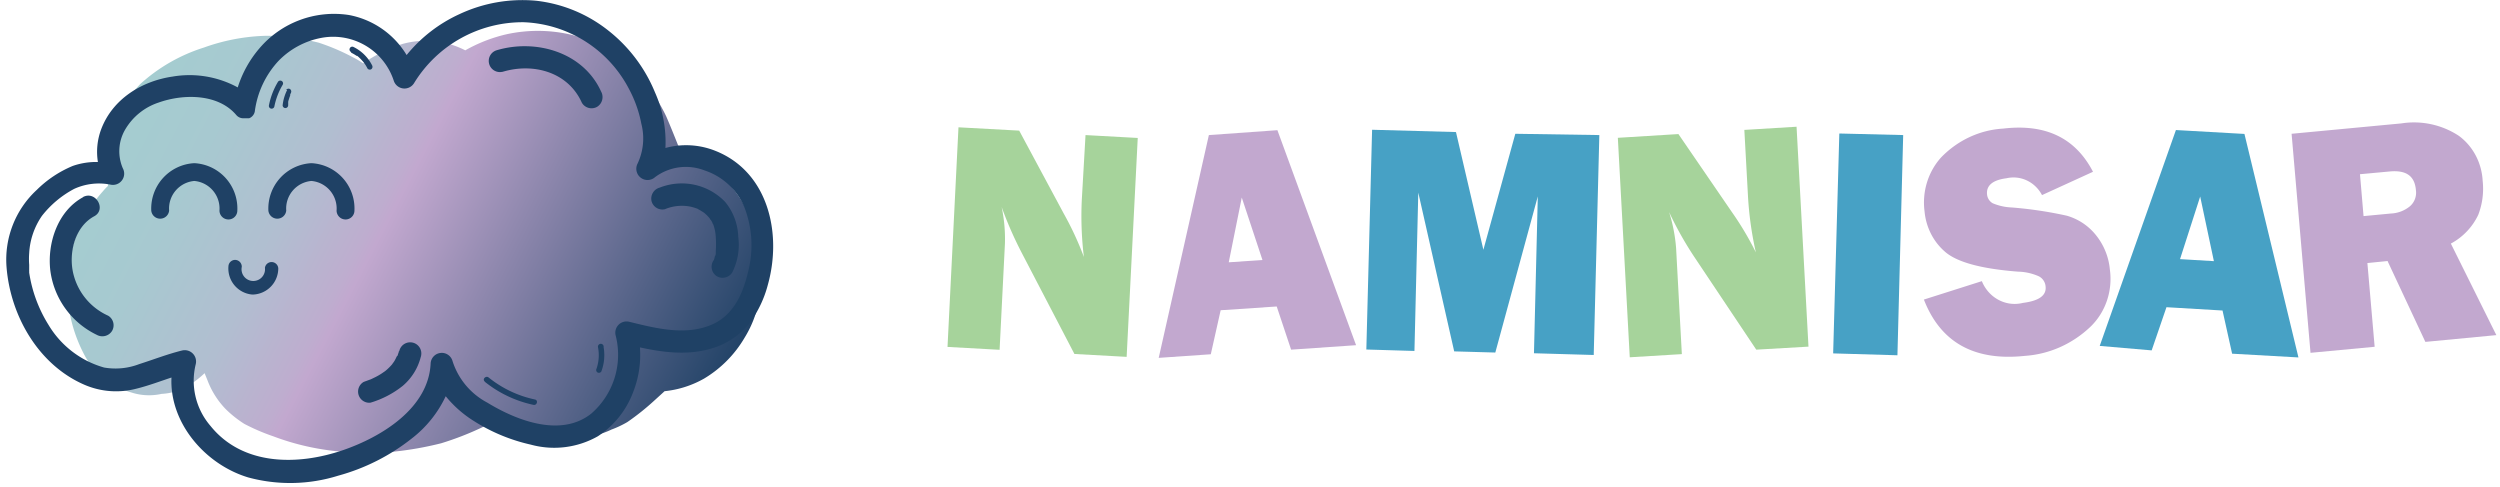
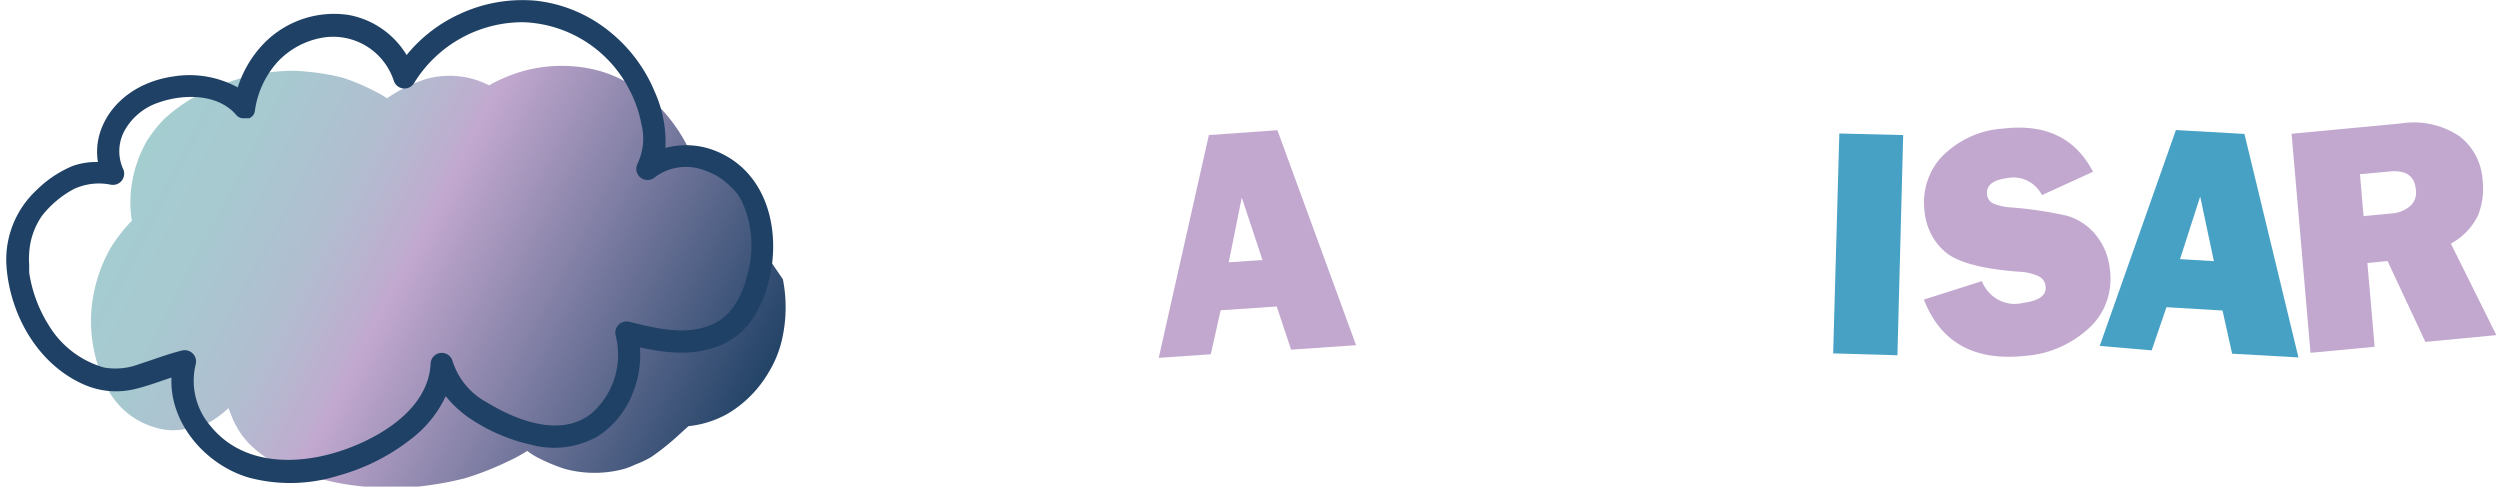
<svg xmlns="http://www.w3.org/2000/svg" width="298" height="58">
  <defs>
    <linearGradient x1="-66.515%" y1="13.377%" x2="125.688%" y2="74.286%" id="a">
      <stop stop-color="#A0D2D0" offset="0%" />
      <stop stop-color="#A2D0D0" offset="31%" />
      <stop stop-color="#A7C9D0" offset="43%" />
      <stop stop-color="#B1BED0" offset="51%" />
      <stop stop-color="#BEADCF" offset="57%" />
      <stop stop-color="#C2A8CF" offset="58%" />
      <stop stop-color="#1F4165" offset="87%" />
    </linearGradient>
  </defs>
  <g fill-rule="nonzero" fill="none">
-     <path d="M89.735 29.107a15.92 15.92 0 0 0-4.37-8.06 17.1 17.1 0 0 0-3.85-3c-.46-.26-.94-.48-1.42-.71-.46-1.15-.92-2.31-1.42-3.46a20.12 20.12 0 0 0-2.93-4.52 16.72 16.72 0 0 0-3.77-3.2 14.59 14.59 0 0 0-4.81-2.07 17.4 17.4 0 0 0-7.6 0 18.33 18.33 0 0 0-4.85 1.9 10.34 10.34 0 0 0-7.52-.75 17.69 17.69 0 0 0-4.65 2.3 10.33 10.33 0 0 0-1.24-.73 25.22 25.22 0 0 0-4.05-1.73 26.26 26.26 0 0 0-4.3-.72 14.78 14.78 0 0 0-2.4-.09 23.66 23.66 0 0 0-7 1.39 20.36 20.36 0 0 0-7.56 4.33 16.83 16.83 0 0 0-1.95 2.44 6.06 6.06 0 0 0-.48.86 14.72 14.72 0 0 0-1.6 6.23 12.83 12.83 0 0 0 .17 2.62 7.84 7.84 0 0 0-.63.67 18.49 18.49 0 0 0-1.94 2.62 18 18 0 0 0-2.31 8.56 17.69 17.69 0 0 0 2.23 8.62 9.24 9.24 0 0 0 5.42 4.16 6.83 6.83 0 0 0 3.61.17 6.81 6.81 0 0 0 3.37-1.08 12.36 12.36 0 0 0 1.76-1.39c.11.29.23.56.4 1a10 10 0 0 0 2.07 3.24 13.08 13.08 0 0 0 2.27 1.81 24.22 24.22 0 0 0 3.42 1.47 30 30 0 0 0 8.17 1.84 25.22 25.22 0 0 0 6.2 0 39.88 39.88 0 0 0 5.66-1 35.91 35.91 0 0 0 5.1-2 18.08 18.08 0 0 0 2.32-1.26c.25.18.49.35.75.51a8 8 0 0 0 .82.44c.947.476 1.93.877 2.94 1.2a13.58 13.58 0 0 0 6.46.14 8.26 8.26 0 0 0 1.9-.66 11.9 11.9 0 0 0 1.91-.9 29.38 29.38 0 0 0 3.22-2.57l1.22-1.11a12 12 0 0 0 4.72-1.51 13.8 13.8 0 0 0 4.83-4.89 13 13 0 0 0 1.67-4.23 17.18 17.18 0 0 0 .04-6.88Z" fill="url(#a)" transform="translate(.745 .013)" />
+     <path d="M89.735 29.107a15.92 15.92 0 0 0-4.37-8.06 17.1 17.1 0 0 0-3.85-3a20.12 20.12 0 0 0-2.93-4.52 16.72 16.72 0 0 0-3.77-3.2 14.59 14.59 0 0 0-4.81-2.07 17.4 17.4 0 0 0-7.6 0 18.33 18.33 0 0 0-4.85 1.9 10.34 10.34 0 0 0-7.52-.75 17.69 17.69 0 0 0-4.65 2.3 10.33 10.33 0 0 0-1.24-.73 25.22 25.22 0 0 0-4.05-1.73 26.26 26.26 0 0 0-4.3-.72 14.78 14.78 0 0 0-2.4-.09 23.66 23.66 0 0 0-7 1.39 20.36 20.36 0 0 0-7.56 4.33 16.83 16.83 0 0 0-1.95 2.44 6.06 6.06 0 0 0-.48.86 14.72 14.72 0 0 0-1.6 6.23 12.83 12.83 0 0 0 .17 2.62 7.84 7.84 0 0 0-.63.67 18.49 18.49 0 0 0-1.94 2.62 18 18 0 0 0-2.31 8.56 17.69 17.69 0 0 0 2.23 8.62 9.24 9.24 0 0 0 5.42 4.16 6.83 6.83 0 0 0 3.61.17 6.81 6.81 0 0 0 3.37-1.08 12.36 12.36 0 0 0 1.76-1.39c.11.29.23.56.4 1a10 10 0 0 0 2.07 3.24 13.08 13.08 0 0 0 2.27 1.81 24.22 24.22 0 0 0 3.42 1.47 30 30 0 0 0 8.17 1.84 25.22 25.22 0 0 0 6.2 0 39.88 39.88 0 0 0 5.66-1 35.91 35.91 0 0 0 5.1-2 18.08 18.08 0 0 0 2.32-1.26c.25.18.49.35.75.51a8 8 0 0 0 .82.44c.947.476 1.93.877 2.94 1.2a13.58 13.58 0 0 0 6.46.14 8.26 8.26 0 0 0 1.9-.66 11.9 11.9 0 0 0 1.91-.9 29.38 29.38 0 0 0 3.22-2.57l1.22-1.11a12 12 0 0 0 4.72-1.51 13.8 13.8 0 0 0 4.83-4.89 13 13 0 0 0 1.67-4.23 17.18 17.18 0 0 0 .04-6.88Z" fill="url(#a)" transform="translate(.745 .013)" />
    <path d="M85.32 18a9.37 9.37 0 0 0-6-.36A14.54 14.54 0 0 0 78.07 11a18.1 18.1 0 0 0-5.61-7.4A16.87 16.87 0 0 0 63.92.09a17.66 17.66 0 0 0-9.14 1.59 17.44 17.44 0 0 0-6.31 4.88 10.24 10.24 0 0 0-6.87-4.77 11.68 11.68 0 0 0-10.7 4 13.26 13.26 0 0 0-2.56 4.63 12 12 0 0 0-7.78-1.29c-3.69.54-7.15 2.69-8.5 6.28a7.65 7.65 0 0 0-.39 3.9 8.5 8.5 0 0 0-3 .47 13.37 13.37 0 0 0-4.28 2.85 11.32 11.32 0 0 0-3.61 9.21c.46 5.78 3.77 11.61 9.23 14a9.52 9.52 0 0 0 6.25.49c1.42-.35 2.79-.87 4.18-1.33-.25 5.39 4 10.36 9.15 11.91 3.51.95 7.218.88 10.69-.2a24.54 24.54 0 0 0 8.85-4.48 13.72 13.72 0 0 0 4-5 13.54 13.54 0 0 0 2.77 2.57 21.38 21.38 0 0 0 7.37 3.2c2.694.739 5.57.38 8-1a10.78 10.78 0 0 0 4.17-5.18 12.05 12.05 0 0 0 .84-5.41c3 .65 6 1 8.94 0a9 9 0 0 0 4.09-2.84 13.44 13.44 0 0 0 2.23-4.67c1.68-6.05.07-13.37-6.22-15.9Zm3.86 14.37c-.59 2.56-1.71 5.14-4.23 6.28-3.15 1.42-6.75.49-9.93-.29A1.34 1.34 0 0 0 73.39 40a9.28 9.28 0 0 1-2.92 9.31c-3.61 2.86-8.89.82-12.37-1.31a8.51 8.51 0 0 1-4.17-5 1.33 1.33 0 0 0-2.6.35c-.26 5.36-5.93 8.76-10.45 10.31-5.35 1.84-11.94 1.89-15.79-2.89a8.24 8.24 0 0 1-1.76-7.35 1.35 1.35 0 0 0-1.63-1.64c-1.74.43-3.4 1.08-5.1 1.62a7.9 7.9 0 0 1-4.19.41 11.31 11.31 0 0 1-6.63-5.09 16.34 16.34 0 0 1-2.3-6.22v-.19a1.1 1.1 0 0 1 0-.18v-.56a9.33 9.33 0 0 1 0-1.4A8.63 8.63 0 0 1 5 25.73a12 12 0 0 1 3.85-3.22 7.12 7.12 0 0 1 4.29-.51 1.34 1.34 0 0 0 1.5-1.94 5.13 5.13 0 0 1 .3-4.65 7.25 7.25 0 0 1 3.95-3.18c2.93-1.05 7.11-1.1 9.29 1.5a1.1 1.1 0 0 0 .8.37h.71l.15-.07a1.1 1.1 0 0 0 .53-.73 10.93 10.93 0 0 1 2.79-6 9.57 9.57 0 0 1 5.23-2.8 7.6 7.6 0 0 1 8.54 5.1 1.34 1.34 0 0 0 2.42.32 15.181 15.181 0 0 1 13.07-7.27 14.781 14.781 0 0 1 12.58 8 14.59 14.59 0 0 1 1.45 4.11A7 7 0 0 1 76 19.5a1.34 1.34 0 0 0 2.09 1.61 6.15 6.15 0 0 1 5.91-.79 7.78 7.78 0 0 1 4.74 4.41 12.56 12.56 0 0 1 .44 7.64Z" fill="#1F4165" />
-     <path d="M41.18 26.16a1.07 1.07 0 0 1-1.06-1.06 3.3 3.3 0 0 0-3-3.53 3.3 3.3 0 0 0-3 3.53 1.07 1.07 0 0 1-2.13 0 5.42 5.42 0 0 1 5.13-5.65 5.41 5.41 0 0 1 5.13 5.65 1.06 1.06 0 0 1-1.07 1.06ZM27.22 26.16a1.07 1.07 0 0 1-1.06-1.06 3.3 3.3 0 0 0-3-3.53 3.3 3.3 0 0 0-3 3.53 1.07 1.07 0 0 1-2.13 0 5.42 5.42 0 0 1 5.13-5.65 5.41 5.41 0 0 1 5.13 5.65 1.06 1.06 0 0 1-1.07 1.06ZM79.3 24.92a5.27 5.27 0 0 1 3-.29c.269.06.533.14.79.24-.22-.09.06 0 .12.06l.27.15.31.19.15.1c-.1-.07-.1-.08 0 0 .183.156.357.323.52.5.07.08.14.15.2.23-.16-.2 0 .08.07.12.067.099.128.202.18.31 0 .07.16.34.07.12a5.11 5.11 0 0 1 .34 1.59c.04.57.04 1.14 0 1.71v.2c0 .11 0 .23-.07.34-.07.11-.07.26-.12.39 0 .09-.09.17-.13.25a1.34 1.34 0 0 0 .47 1.81 1.36 1.36 0 0 0 1.82-.47 7.33 7.33 0 0 0 .71-4.25 6.88 6.88 0 0 0-1.56-4.15 7.16 7.16 0 0 0-7.79-1.71 1.36 1.36 0 0 0-.98 1.64 1.34 1.34 0 0 0 1.63.93v-.01ZM9.93 23.49C6.87 25.14 5.61 29 6 32.26a9.91 9.91 0 0 0 5.55 7.66 1.36 1.36 0 0 0 1.81-.48 1.33 1.33 0 0 0-.47-1.81 7.37 7.37 0 0 1-4.26-5.56c-.35-2.31.43-5.12 2.6-6.29 1.5-.81.17-3.1-1.34-2.29h.04ZM47.55 41.84c0 .13-.07.26-.11.39-.04.13 0 .12-.07.19s0 0 0-.06c-.14.23-.23.48-.38.71-.15.23-.16.21-.23.33.19-.31.07-.09 0 0l-.1.12a6.92 6.92 0 0 1-.61.6l-.16.13c-.18.15.17-.12 0 0l-.35.24a7 7 0 0 1-.75.44l-.39.19-.19.09c-.22.1.19-.08 0 0l-.85.31a1.33 1.33 0 0 0 .8 2.48A11.33 11.33 0 0 0 48 46a6.66 6.66 0 0 0 2.15-3.43 1.33 1.33 0 1 0-2.56-.7l-.04-.03ZM59.88 8.57c3.68-1.12 7.83 0 9.48 3.68a1.34 1.34 0 0 0 1.82.48 1.36 1.36 0 0 0 .47-1.82C69.52 6.21 63.86 4.59 59.17 6a1.33 1.33 0 0 0 .71 2.56v.01ZM41.88 6.29a5 5 0 0 1 .63.37h.07l.15.12.26.25.24.26.12.14.05.07c.149.201.28.416.39.64a.34.34 0 0 0 .45.12.35.35 0 0 0 .12-.46 4.91 4.91 0 0 0-2.2-2.19.32.32 0 0 0-.45.12.33.33 0 0 0 .11.45l.06.11ZM33.13 9.76a8.72 8.72 0 0 0-1.07 2.78.33.33 0 0 0 .483.37.33.33 0 0 0 .157-.2 8.21 8.21 0 0 1 1-2.61.332.332 0 0 0-.57-.34ZM34.23 10.72a5.37 5.37 0 0 0-.54 1.83.33.33 0 1 0 .66 0v-.06a.28.28 0 0 0 0-.09 1.42 1.42 0 0 0 0-.2c0-.14.06-.28.1-.41.04-.13.09-.27.14-.4v-.13l.09-.19a.36.36 0 0 0-.12-.46.34.34 0 0 0-.45.12l.12-.01ZM57.78 45.5a13.89 13.89 0 0 0 5.81 2.76c.42.09.6-.55.18-.64A13.12 13.12 0 0 1 58.25 45c-.33-.27-.8.2-.47.47v.03ZM71.28 41.38a4.94 4.94 0 0 1-.17 2.56.34.34 0 0 0 .12.46.34.34 0 0 0 .45-.12 5.5 5.5 0 0 0 .27-2.9.34.34 0 1 0-.67 0ZM30.18 35.11h-.12a3.12 3.12 0 0 1-2.83-3.37.8.8 0 0 1 .82-.76.81.81 0 0 1 .77.83 1.4 1.4 0 1 0 2.76.11.8.8 0 0 1 1.59.07 3.13 3.13 0 0 1-2.99 3.12Z" fill="#1F4165" />
-     <path d="m134.296 42.537-6.224-.343-6.257-12.009a45.078 45.078 0 0 1-2.418-5.506c.302 1.424.435 2.882.392 4.34l-.637 12.677-6.208-.343 1.307-26.178 7.237.395 5.326 9.915a37.137 37.137 0 0 1 2.385 5.146 40.428 40.428 0 0 1-.245-6.861l.441-7.669 6.224.343-1.323 26.093Z" fill="#A6D39B" />
    <path d="m153.9 41.679-1.715-5.146-6.682.446-1.176 5.249-6.208.429 5.979-26.556 8.169-.583 9.377 25.629-7.744.532Zm-7.433-10.413 4.019-.274-2.467-7.445-1.552 7.719Z" fill="#C2A8CF" />
-     <path fill="#47A1C5" d="m190.641 16.1-.669 26.214-7.123-.206.457-18.7-5.064 18.614-4.901-.137-4.28-18.922-.458 18.87-5.734-.171.686-26.195 9.998.274 3.268 14.033 3.806-13.827z" />
-     <path d="m215.571 41.319-6.224.36-7.45-11.15a41.758 41.758 0 0 1-2.94-5.25c.438 1.385.717 2.819.833 4.272l.686 12.66-6.208.377-1.421-26.161 7.221-.446 6.338 9.247a36.808 36.808 0 0 1 2.892 4.855 40.656 40.656 0 0 1-.947-6.862l-.425-7.737 6.224-.378 1.421 26.213Z" fill="#A6D39B" />
    <path fill="#47A1C5" d="m226.86 16.1-.686 26.248-7.662-.223.735-26.212z" />
    <path d="m229.327 35.709 6.91-2.196c.814 2.004 2.885 3.099 4.901 2.591 1.918-.24 2.817-.892 2.696-1.956a1.487 1.487 0 0 0-.817-1.218 6.424 6.424 0 0 0-2.467-.549c-4.443-.343-7.351-1.149-8.756-2.419-1.358-1.194-2.214-2.9-2.385-4.751-.311-2.354.418-4.728 1.976-6.451 1.984-2.048 4.609-3.268 7.384-3.431 5.065-.6 8.626 1.115 10.717 5.147l-6.077 2.779c-.833-1.577-2.553-2.393-4.231-2.007-1.634.206-2.434.858-2.32 1.938.047.448.306.841.686 1.047.726.302 1.493.47 2.271.497 2.197.175 4.38.501 6.535.978a6.86 6.86 0 0 1 3.414 2.23 7.637 7.637 0 0 1 1.732 4.186c.356 2.556-.526 5.129-2.353 6.862-2.141 2.022-4.868 3.23-7.743 3.431-6.055.652-10.08-1.585-12.073-6.708Z" fill="#C2A8CF" />
    <path d="m266.068 42.16-1.143-5.147-6.682-.394-1.764 5.146-6.192-.532 9.083-25.732 8.168.463 6.437 26.642-7.907-.446Zm-6.208-11.271 4.035.24-1.633-7.703-2.402 7.463Z" fill="#47A1C5" />
    <path d="m297.565 39.947-8.462.806-4.509-9.641-2.401.24.865 9.984-7.645.721-2.255-26.11 13.07-1.235a9.729 9.729 0 0 1 6.861 1.475c1.68 1.232 2.727 3.205 2.843 5.352a8.657 8.657 0 0 1-.523 4.066 7.565 7.565 0 0 1-3.267 3.431l5.423 10.911Zm-15.83-14.187 3.267-.309a3.822 3.822 0 0 0 2.255-.858c.55-.467.825-1.204.719-1.938-.147-1.716-1.193-2.402-3.153-2.213l-3.513.325.425 4.993Z" fill="#C2A8CF" />
  </g>
</svg>